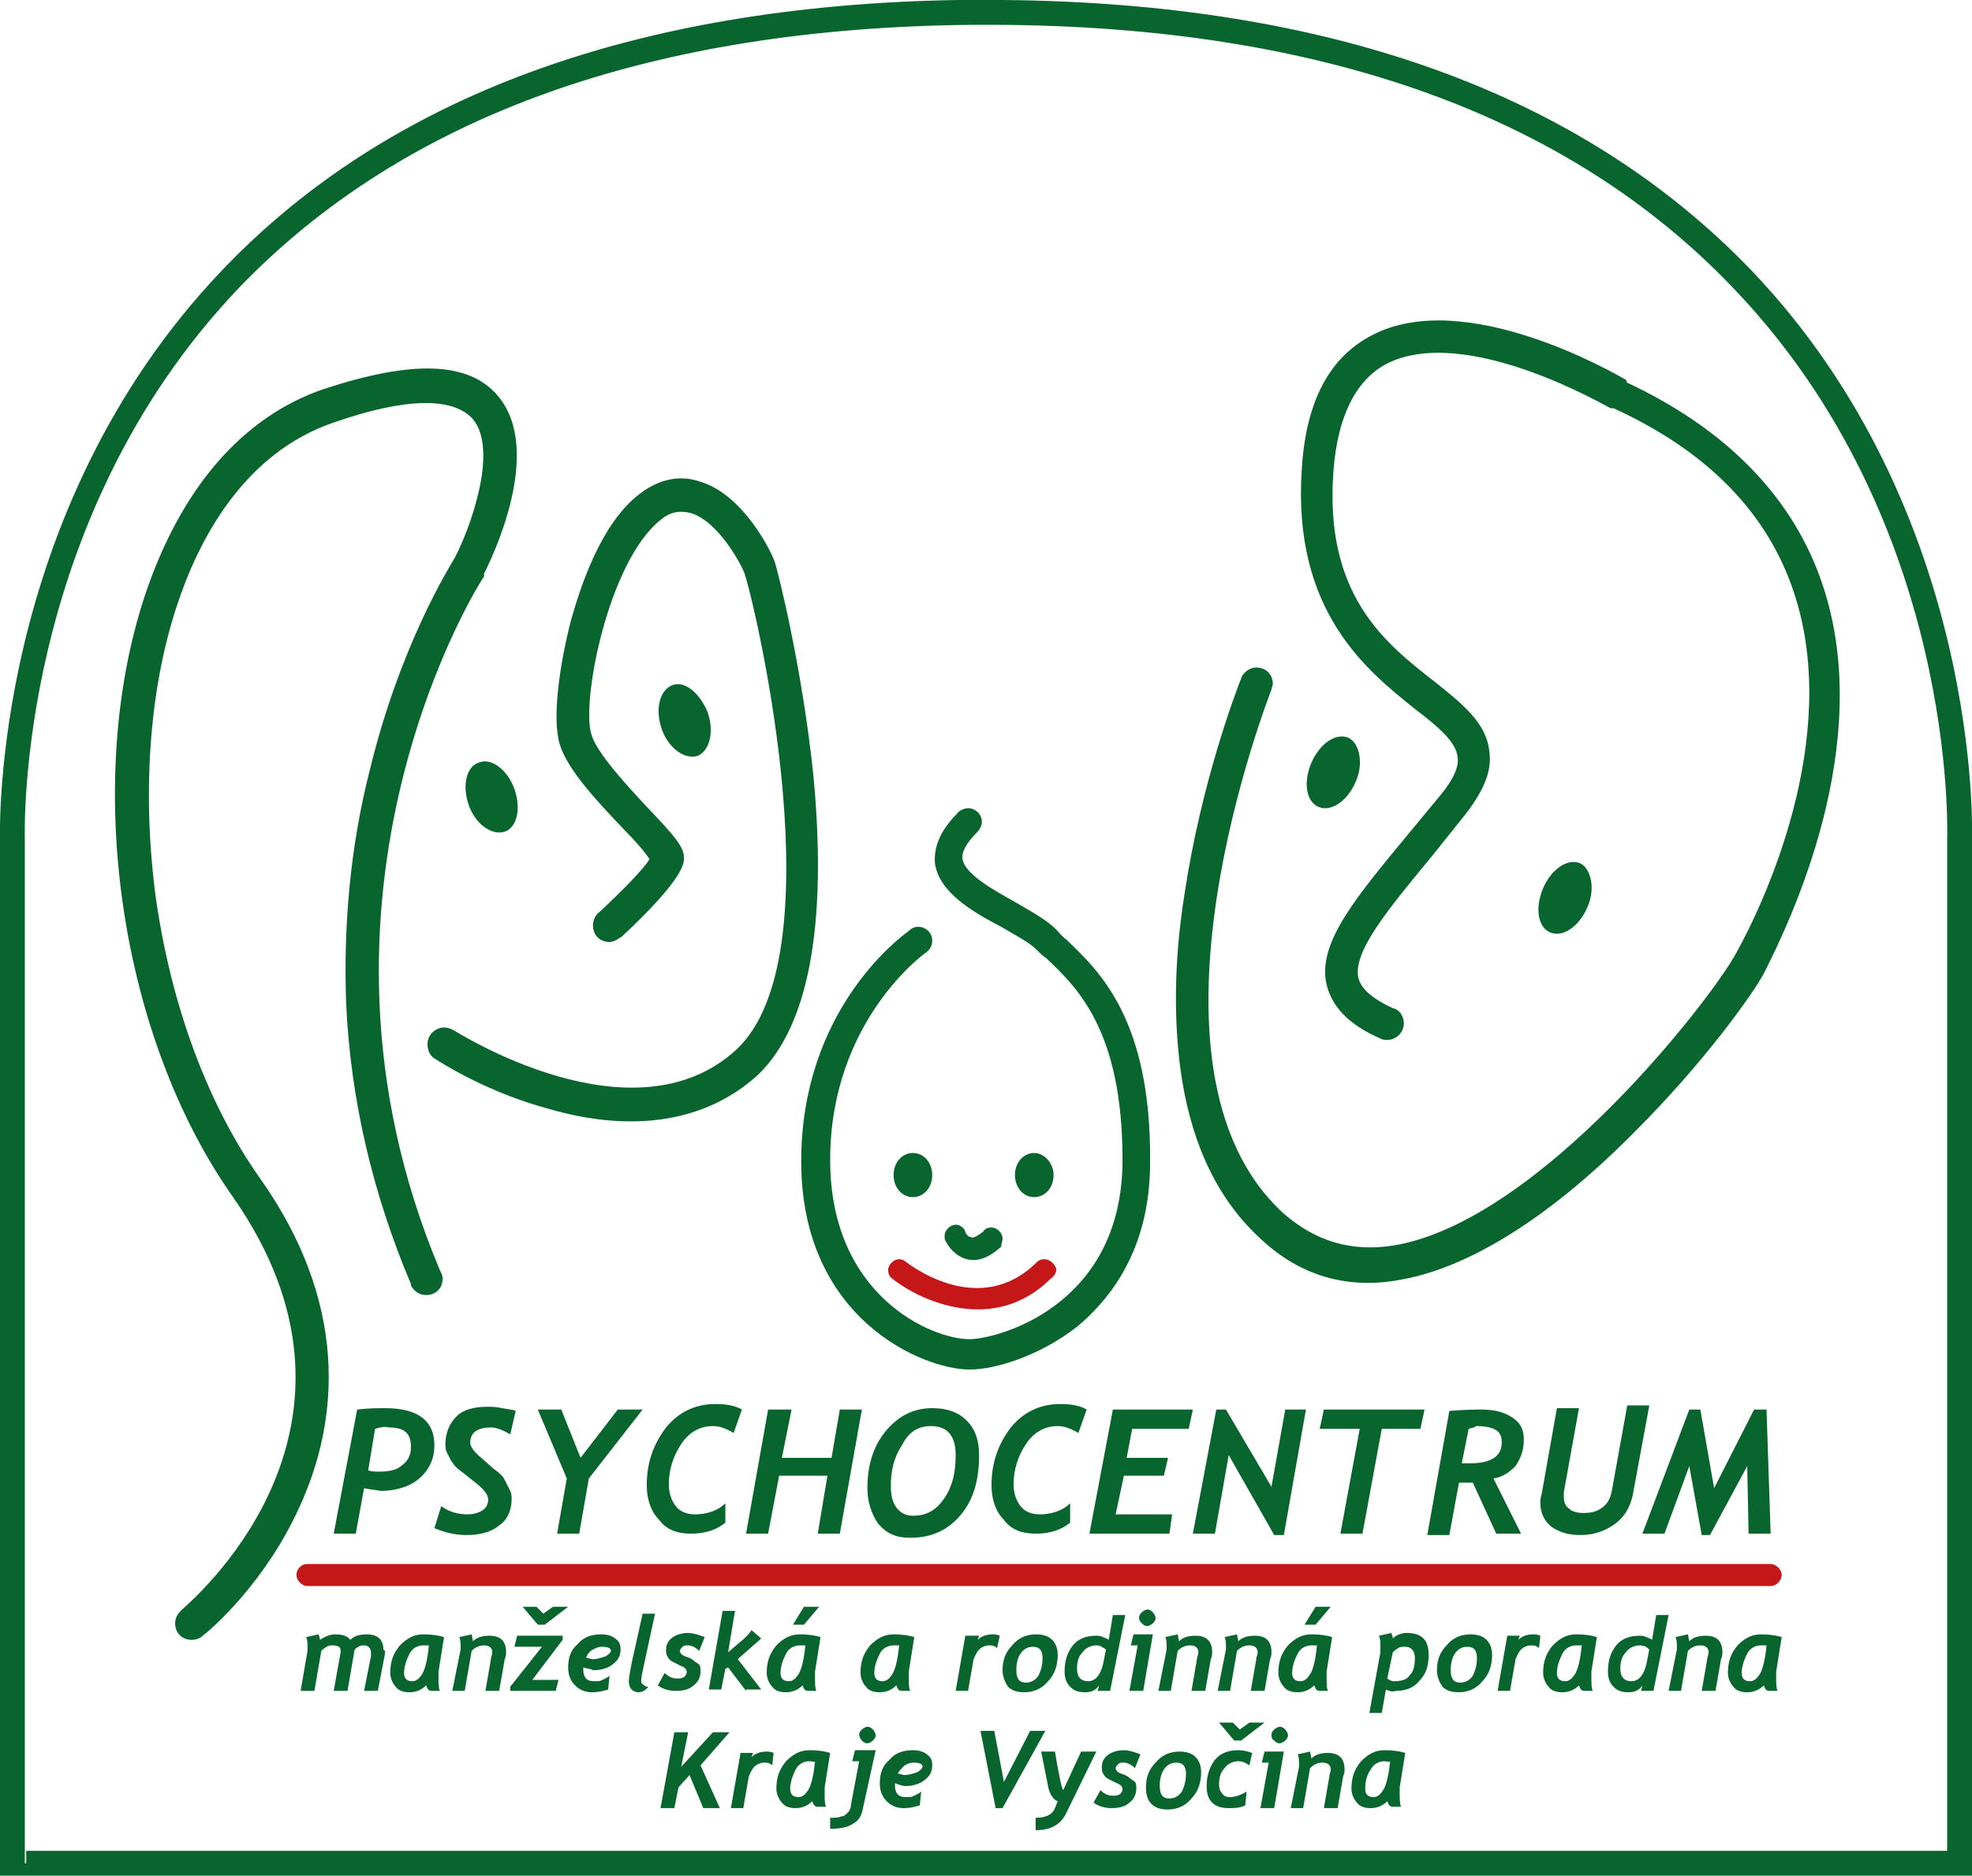
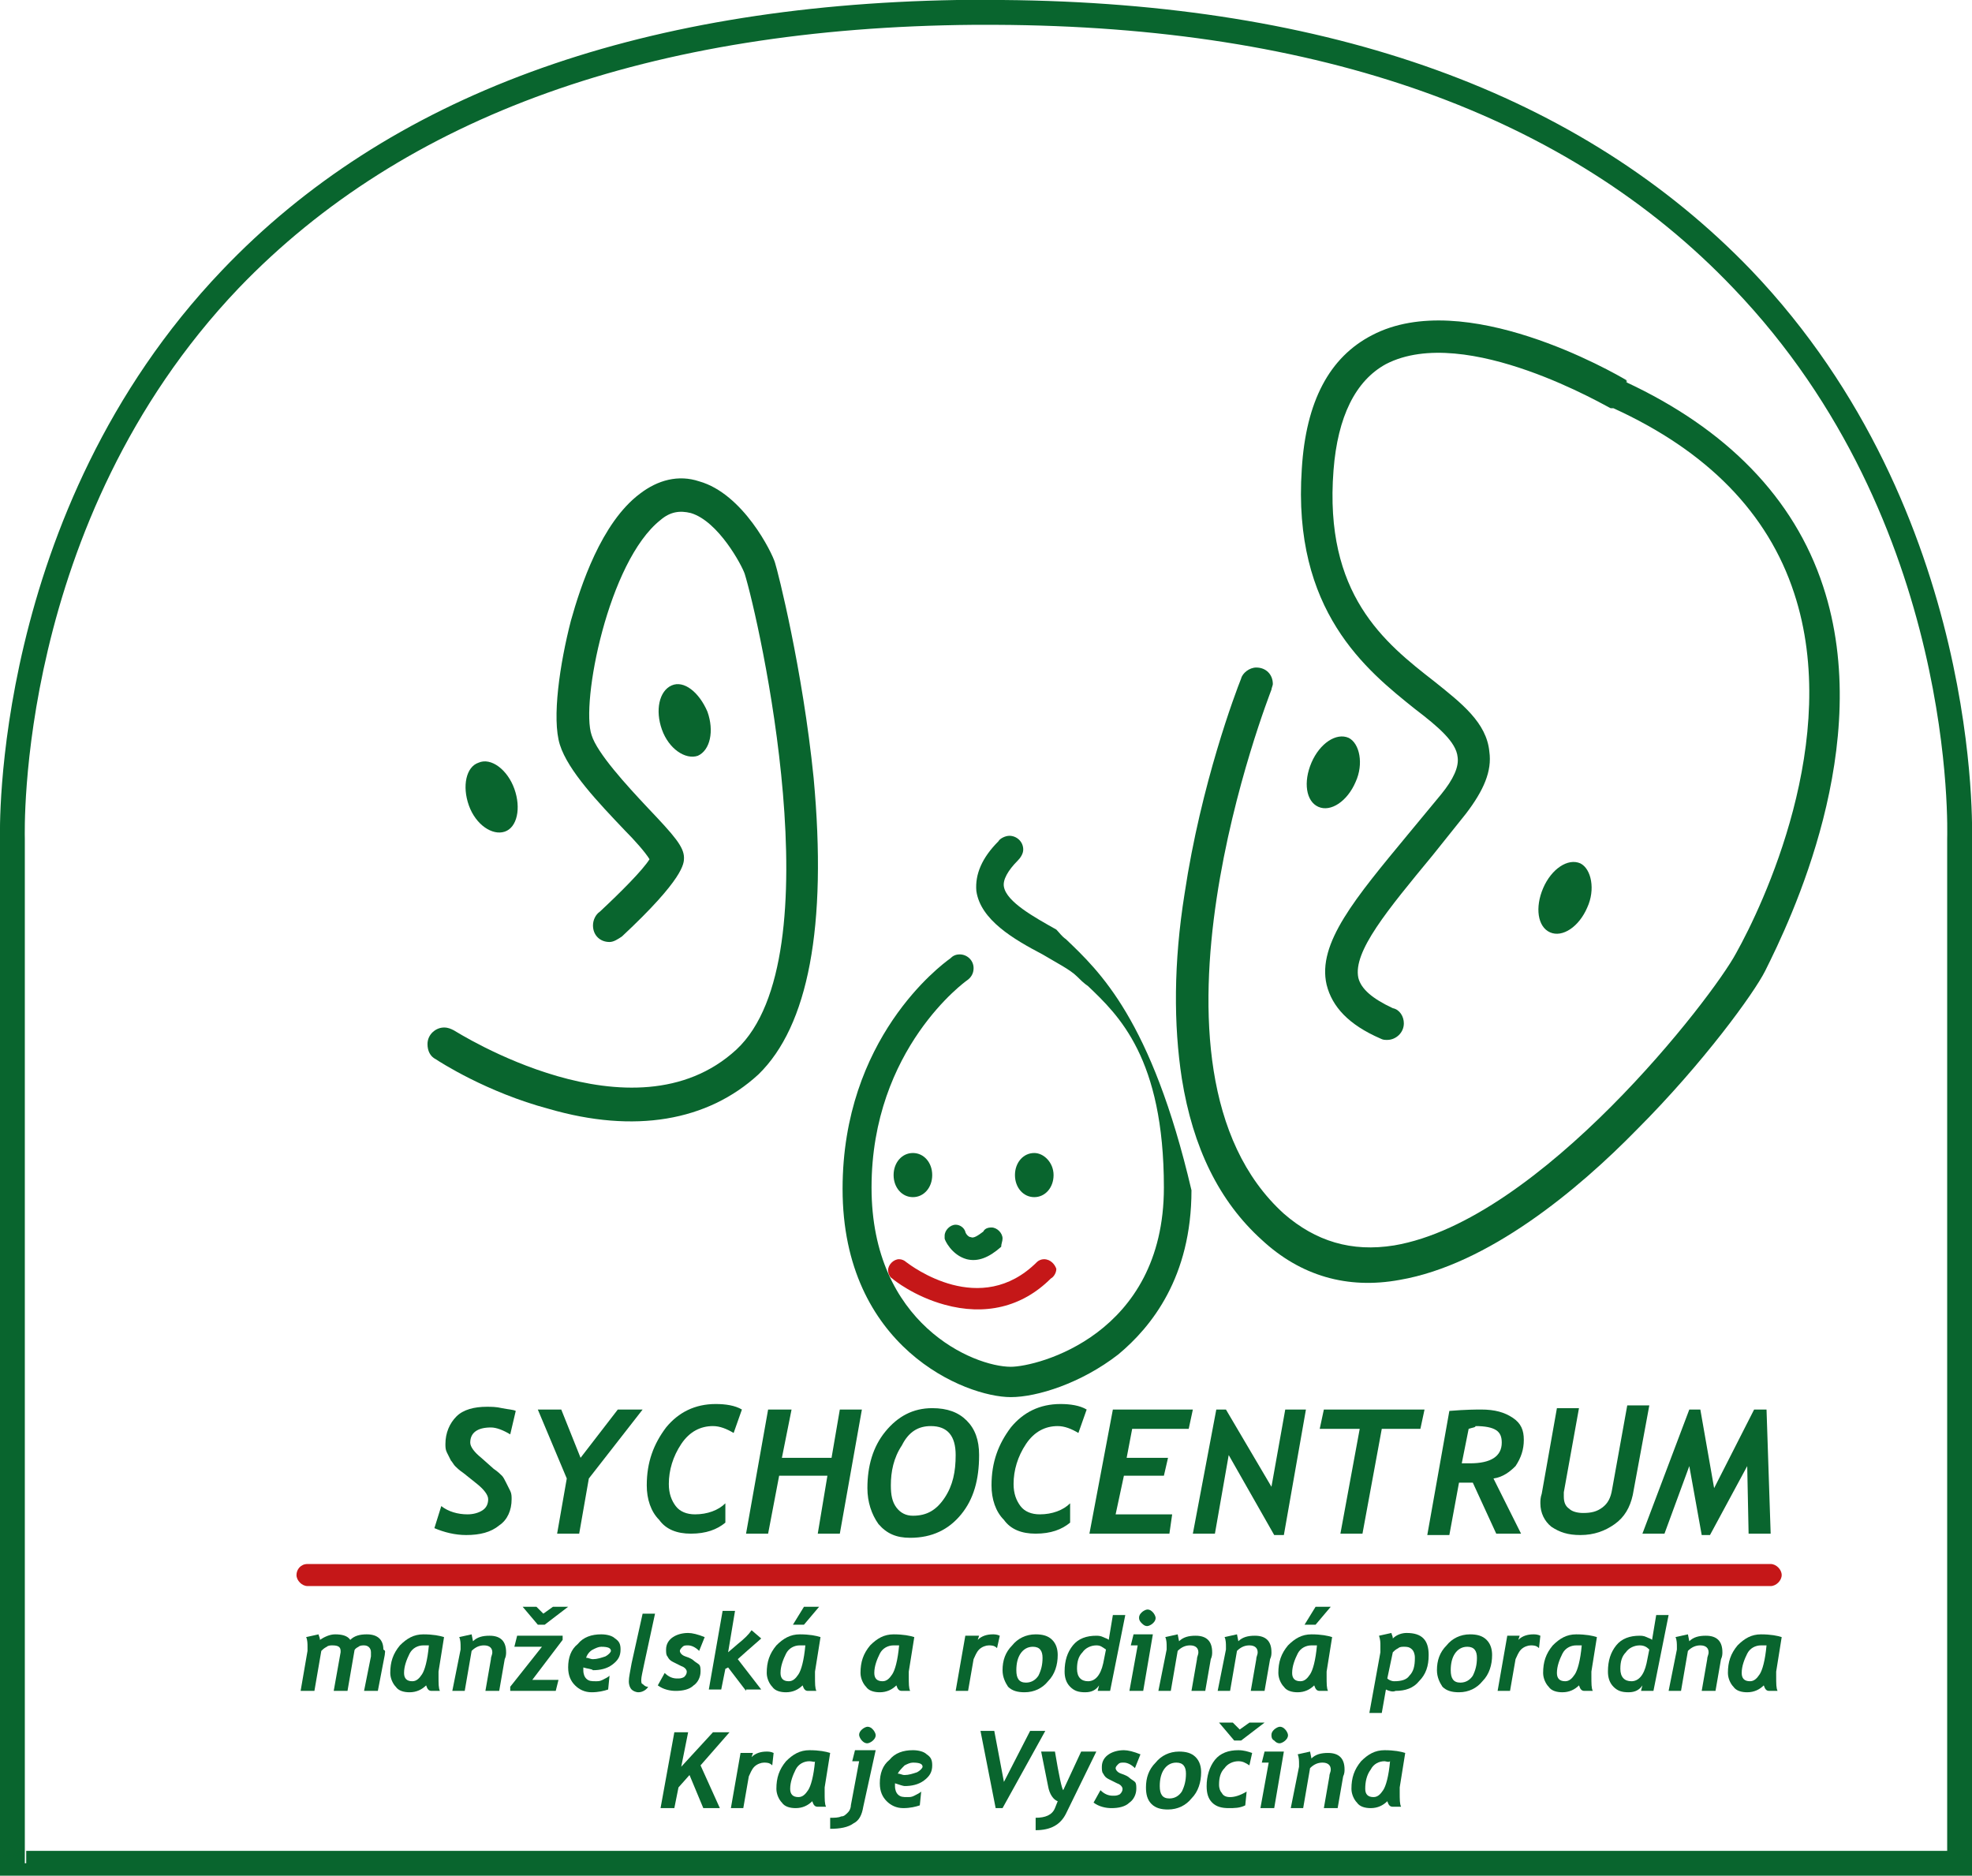
<svg xmlns="http://www.w3.org/2000/svg" version="1.1" id="Vrstva_1" x="0px" y="0px" viewBox="0 0 143 136" style="enable-background:new 0 0 143 136;" xml:space="preserve">
  <style type="text/css">
	.st0{fill-rule:evenodd;clip-rule:evenodd;fill:#09652E;}
	.st1{fill-rule:evenodd;clip-rule:evenodd;fill:#C51718;}
	.st2{fill:#09652E;}
</style>
  <g>
-     <path class="st0" d="M26.4,107.9l-0.6,3.3h-1.6l1.7-9c0.9-0.1,1.5-0.1,2-0.1c2.4,0,3.6,0.9,3.6,2.7c0,1-0.4,1.8-1.1,2.4   c-0.7,0.6-1.7,0.9-2.8,0.9C27.1,108,26.8,108,26.4,107.9 M27.2,103.6l-0.5,3c0.2,0.1,0.5,0.1,0.8,0.1c0.7,0,1.3-0.1,1.7-0.5   c0.4-0.3,0.6-0.7,0.6-1.3c0-1-0.5-1.4-1.6-1.4C27.9,103.4,27.5,103.5,27.2,103.6z" />
    <path class="st0" d="M37,104c-0.5-0.3-1-0.5-1.4-0.5c-1,0-1.5,0.4-1.5,1.1c0,0.3,0.3,0.7,0.8,1.1l0.9,0.8c0.3,0.2,0.5,0.4,0.6,0.5   c0.1,0.1,0.2,0.3,0.3,0.5c0.1,0.2,0.2,0.4,0.3,0.6c0.1,0.2,0.1,0.4,0.1,0.6c0,0.8-0.3,1.5-0.9,1.9c-0.6,0.5-1.4,0.7-2.4,0.7   c-0.8,0-1.6-0.2-2.3-0.5l0.5-1.6c0.5,0.4,1.2,0.6,1.9,0.6c0.4,0,0.8-0.1,1.1-0.3c0.3-0.2,0.4-0.5,0.4-0.8c0-0.3-0.3-0.7-0.8-1.1   l-1-0.8c-0.3-0.2-0.5-0.4-0.6-0.5c-0.1-0.1-0.2-0.3-0.3-0.4c-0.1-0.2-0.2-0.4-0.3-0.6c-0.1-0.2-0.1-0.4-0.1-0.6   c0-0.8,0.3-1.5,0.8-2c0.5-0.5,1.3-0.7,2.2-0.7c0.3,0,0.7,0,1.1,0.1c0.5,0.1,0.8,0.1,1,0.2L37,104z" />
    <polygon class="st0" points="42.7,107.2 42,111.2 40.4,111.2 41.1,107.2 39,102.2 40.7,102.2 42.1,105.7 44.8,102.2 46.6,102.2     " />
    <path class="st0" d="M53.2,103.9c-0.5-0.3-1-0.5-1.5-0.5c-0.9,0-1.7,0.4-2.3,1.3c-0.6,0.9-0.9,1.9-0.9,2.9c0,0.7,0.2,1.2,0.5,1.6   c0.3,0.4,0.8,0.6,1.4,0.6c0.9,0,1.7-0.3,2.2-0.8l0,1.4c-0.6,0.5-1.4,0.8-2.5,0.8c-1,0-1.8-0.3-2.3-1c-0.6-0.6-0.9-1.5-0.9-2.5   c0-1.7,0.5-3,1.4-4.2c0.9-1.1,2.1-1.7,3.6-1.7c0.7,0,1.4,0.1,1.9,0.4L53.2,103.9z" />
    <polygon class="st0" points="60.9,111.2 59.3,111.2 60,107 56.5,107 55.7,111.2 54.1,111.2 55.7,102.2 57.4,102.2 56.7,105.7    60.3,105.7 60.9,102.2 62.5,102.2  " />
    <path class="st0" d="M62.9,107.9c0-1.6,0.4-3,1.3-4.1c0.9-1.1,2-1.7,3.4-1.7c1.1,0,1.9,0.3,2.5,0.9c0.6,0.6,0.9,1.4,0.9,2.5   c0,1.8-0.4,3.2-1.3,4.3c-0.9,1.1-2.1,1.7-3.7,1.7c-1,0-1.7-0.3-2.3-1C63.2,109.8,62.9,108.9,62.9,107.9 M64.6,107.7   c0,0.7,0.1,1.2,0.4,1.6c0.3,0.4,0.7,0.6,1.2,0.6c1,0,1.7-0.4,2.3-1.3c0.6-0.9,0.8-1.9,0.8-3.1c0-1.4-0.6-2.1-1.8-2.1   c-0.9,0-1.6,0.4-2.1,1.4C64.8,105.7,64.6,106.7,64.6,107.7z" />
    <path class="st0" d="M78.2,103.9c-0.5-0.3-1-0.5-1.5-0.5c-0.9,0-1.7,0.4-2.3,1.3c-0.6,0.9-0.9,1.9-0.9,2.9c0,0.7,0.2,1.2,0.5,1.6   c0.3,0.4,0.8,0.6,1.4,0.6c0.9,0,1.7-0.3,2.2-0.8l0,1.4c-0.6,0.5-1.4,0.8-2.5,0.8c-1,0-1.8-0.3-2.3-1c-0.6-0.6-0.9-1.5-0.9-2.5   c0-1.7,0.5-3,1.4-4.2c0.9-1.1,2.1-1.7,3.6-1.7c0.7,0,1.4,0.1,1.9,0.4L78.2,103.9z" />
    <polygon class="st0" points="86.2,103.6 82.1,103.6 81.7,105.7 84.7,105.7 84.4,107 81.5,107 80.9,109.8 85,109.8 84.8,111.2    79,111.2 80.7,102.2 86.5,102.2  " />
    <polygon class="st0" points="93.1,111.3 92.4,111.3 89.1,105.5 88.1,111.2 86.5,111.2 88.2,102.2 88.9,102.2 92.2,107.8    93.2,102.2 94.7,102.2  " />
    <polygon class="st0" points="103,103.6 100.2,103.6 98.8,111.2 97.2,111.2 98.6,103.6 95.7,103.6 96,102.2 103.3,102.2  " />
    <path class="st0" d="M108.3,107.2l2,4h-1.8l-1.7-3.7c-0.3,0-0.6,0-1,0l-0.7,3.8h-1.6l1.6-9c1.2-0.1,2-0.1,2.3-0.1   c1,0,1.7,0.2,2.3,0.6c0.6,0.4,0.8,0.9,0.8,1.6c0,0.7-0.2,1.3-0.6,1.9C109.5,106.7,109,107.1,108.3,107.2 M106.5,103.6l-0.5,2.5   c0.2,0,0.5,0,0.6,0c1.5,0,2.3-0.5,2.3-1.5c0-0.4-0.1-0.7-0.4-0.9c-0.3-0.2-0.8-0.3-1.5-0.3C107,103.5,106.8,103.5,106.5,103.6z" />
    <path class="st0" d="M118.4,108.4c-0.2,0.9-0.6,1.6-1.3,2.1c-0.7,0.5-1.5,0.8-2.5,0.8c-0.9,0-1.5-0.2-2.1-0.6   c-0.5-0.4-0.8-1-0.8-1.7c0-0.2,0-0.4,0.1-0.7l1.1-6.2l1.6,0l-1.1,6.1c0,0.1,0,0.2,0,0.3c0,0.4,0.1,0.7,0.4,0.9   c0.2,0.2,0.6,0.3,1,0.3c0.6,0,1-0.1,1.4-0.4c0.4-0.3,0.6-0.7,0.7-1.3l1.1-6.1h1.6L118.4,108.4z" />
    <polygon class="st0" points="126.8,111.2 126.7,106.3 124,111.3 123.4,111.3 122.5,106.3 120.7,111.2 119.1,111.2 122.5,102.2    123.3,102.2 124.3,107.9 127.2,102.2 128.1,102.2 128.4,111.2  " />
    <path class="st0" d="M37.3,57.2c0.5,1.4,0.2,2.8-0.7,3.1c-0.9,0.3-2.1-0.5-2.6-1.9c-0.5-1.4-0.2-2.8,0.7-3.1   C35.6,54.9,36.8,55.8,37.3,57.2z" />
    <path class="st0" d="M51.3,51.6c0.5,1.4,0.2,2.8-0.7,3.2c-0.9,0.3-2.1-0.5-2.6-1.9c-0.5-1.4-0.2-2.8,0.7-3.2   C49.6,49.3,50.7,50.2,51.3,51.6z" />
    <path class="st0" d="M98.3,56.7c-0.6,1.4-1.8,2.2-2.7,1.8c-0.9-0.4-1.1-1.8-0.5-3.2c0.6-1.4,1.8-2.2,2.7-1.8   C98.6,53.9,98.9,55.4,98.3,56.7z" />
    <path class="st0" d="M115.1,65.8c-0.6,1.4-1.8,2.2-2.7,1.8c-0.9-0.4-1.1-1.8-0.5-3.2c0.6-1.4,1.8-2.2,2.7-1.8   C115.4,63,115.7,64.5,115.1,65.8z" />
    <path class="st1" d="M128.4,113.4C128.4,113.4,128.3,113.4,128.4,113.4l-106,0c0,0,0,0-0.1,0c-0.5,0-0.8,0.4-0.8,0.8   c0,0.4,0.4,0.8,0.8,0.8l0,0l106.1,0v0c0.4,0,0.8-0.4,0.8-0.8C129.2,113.8,128.8,113.4,128.4,113.4z" />
-     <path class="st0" d="M77.3,68.1c-0.3-0.2-0.5-0.5-0.7-0.7c-0.7-0.7-1.8-1.3-3-2c-1.6-0.9-3.6-2-3.8-3.1c-0.1-0.5,0.3-1.2,1-1.9l0,0   c0.2-0.2,0.4-0.5,0.4-0.8c0-0.6-0.5-1-1-1c-0.3,0-0.7,0.2-0.8,0.4c-1.2,1.2-1.7,2.4-1.6,3.6c0.3,2.1,2.7,3.5,4.8,4.6   c1,0.6,2,1.1,2.5,1.6c0.2,0.2,0.5,0.5,0.8,0.7c2.2,2.1,5.5,5.2,5.5,14.6c0,10.7-9.2,13-11.1,13c-2.7,0-10.1-3.1-10.1-13   c0-10.1,6.9-15,6.9-15l0,0c0.3-0.2,0.5-0.5,0.5-0.9c0-0.6-0.5-1-1-1c-0.3,0-0.5,0.1-0.7,0.3c-0.7,0.5-7.8,5.8-7.8,16.7   c0,11.5,8.9,15.1,12.2,15.1c1.9,0,5.1-1,7.8-3.1c2.4-2,5.3-5.6,5.3-11.9C83.5,73.9,79.7,70.4,77.3,68.1z" />
-     <path class="st0" d="M36.1,28.7c-2.1-2.5-6.2-2.6-12.6-0.5c-5.9,2-10.4,7.2-13,15c-4.5,13.6-1.8,32,6.4,43.6   c11.4,16.3-2.1,28.5-3.7,29.9c0,0-0.1,0.1-0.1,0.1c0,0,0,0,0,0l0,0c-0.2,0.2-0.4,0.5-0.4,0.9c0,0.7,0.5,1.2,1.2,1.2   c0.3,0,0.6-0.1,0.8-0.3c0.8-0.6,4.6-4,7-9.3c2.5-5.4,4.1-14-2.8-23.8C15,80,12.4,72.8,11.3,65.1c-1-7.5-0.5-15,1.5-21.1   c1.6-4.9,4.9-11.2,11.5-13.4c5.2-1.8,8.6-1.8,10-0.2c1.9,2.3-0.3,8.1-1.3,10c0,0,0-0.1,0-0.1l0,0.1l0,0c0,0,0,0,0,0   c-0.4,0.7-4,6.4-6.2,15.5c-1.4,5.5-1.9,11.2-1.7,16.8c0.3,6.9,1.9,13.8,4.7,20.4c0,0,0,0,0,0.1c0,0,0,0,0,0h0   c0.2,0.4,0.6,0.7,1.1,0.7c0.7,0,1.2-0.5,1.2-1.2c0-0.2-0.1-0.4-0.2-0.6c-11.5-27.3,3-50.1,3.2-50.3l0-0.1l0-0.1   C35.6,40.6,39.5,32.7,36.1,28.7z" />
+     <path class="st0" d="M77.3,68.1c-0.3-0.2-0.5-0.5-0.7-0.7c-1.6-0.9-3.6-2-3.8-3.1c-0.1-0.5,0.3-1.2,1-1.9l0,0   c0.2-0.2,0.4-0.5,0.4-0.8c0-0.6-0.5-1-1-1c-0.3,0-0.7,0.2-0.8,0.4c-1.2,1.2-1.7,2.4-1.6,3.6c0.3,2.1,2.7,3.5,4.8,4.6   c1,0.6,2,1.1,2.5,1.6c0.2,0.2,0.5,0.5,0.8,0.7c2.2,2.1,5.5,5.2,5.5,14.6c0,10.7-9.2,13-11.1,13c-2.7,0-10.1-3.1-10.1-13   c0-10.1,6.9-15,6.9-15l0,0c0.3-0.2,0.5-0.5,0.5-0.9c0-0.6-0.5-1-1-1c-0.3,0-0.5,0.1-0.7,0.3c-0.7,0.5-7.8,5.8-7.8,16.7   c0,11.5,8.9,15.1,12.2,15.1c1.9,0,5.1-1,7.8-3.1c2.4-2,5.3-5.6,5.3-11.9C83.5,73.9,79.7,70.4,77.3,68.1z" />
    <path class="st0" d="M59,56.4c-0.8-7.9-2.6-15-2.8-15.6c-0.2-0.7-2.3-5-5.5-5.9c-1.5-0.5-3-0.1-4.3,0.9c-2.8,2.1-4.3,6.7-5,9.2   c-0.8,3.1-1.4,7.1-0.8,9c0.6,1.9,2.8,4.2,4.7,6.2c0.7,0.7,1.5,1.6,1.8,2.1v0c-0.5,0.8-2.1,2.4-3.6,3.8c-0.3,0.2-0.5,0.6-0.5,1   c0,0.7,0.5,1.2,1.2,1.2c0.3,0,0.6-0.2,0.9-0.4l0,0c4.5-4.2,4.5-5.3,4.5-5.7c0-0.8-0.7-1.6-2.6-3.6c-1.6-1.7-3.7-4-4.1-5.3   c-0.8-2.3,1.2-12.6,5-15.6c0.7-0.6,1.4-0.7,2.2-0.5c2,0.6,3.7,3.8,3.9,4.4c1,3.2,6.6,27.8-0.6,34.5c-7.5,6.9-20.3-1.3-20.5-1.4l0,0   c-0.2-0.1-0.4-0.2-0.7-0.2c-0.6,0-1.2,0.5-1.2,1.2c0,0.5,0.2,0.9,0.6,1.1c0.3,0.2,3.7,2.4,8.2,3.6c6.2,1.8,11.5,0.9,15.2-2.5   C58.6,74.4,60,67.2,59,56.4z" />
    <path class="st0" d="M132.2,42.5c-2.1-6.4-7-11.4-14.3-14.8c0,0,0,0,0.1,0l-0.1-0.1c0,0,0,0,0.1,0c-1-0.6-11.8-6.8-18.5-3.3   c-3.1,1.6-4.8,4.8-5.1,9.7c-0.7,10.3,4.7,14.6,8.2,17.4c1.7,1.3,3,2.4,3.1,3.5c0.1,0.7-0.3,1.6-1.2,2.7l-2.4,2.9   c-3.8,4.6-6.6,7.9-5.9,10.9c0.4,1.6,1.6,2.9,3.9,3.9c0.2,0.1,0.3,0.1,0.5,0.1c0.6,0,1.2-0.5,1.2-1.2c0-0.5-0.3-1-0.8-1.1   c-1.5-0.7-2.3-1.4-2.5-2.2c-0.4-1.9,2.1-4.9,5.4-8.9l2.4-3c1.3-1.7,1.9-3.1,1.7-4.5c-0.2-2.1-2-3.5-4-5.1c-3.6-2.8-8-6.3-7.3-15.3   c0.3-3.9,1.6-6.5,3.8-7.7c5.8-3,16.2,3.2,16.3,3.2l0.1,0c0,0,0.1,0,0.1,0c6.8,3.1,11.2,7.6,13.1,13.4c3.5,10.6-2.3,22.7-4.2,26.1   c-1.7,3.2-14.2,19.4-24.8,21.2c-3.1,0.5-5.7-0.3-8-2.3C81.4,77.4,92.1,50.3,92.2,50l0,0c0-0.1,0.1-0.3,0.1-0.4   c0-0.7-0.5-1.2-1.2-1.2c-0.5,0-1,0.4-1.1,0.8c-0.4,1-2.9,7.6-4.1,15.6c-0.8,5-0.8,9.5-0.2,13.4c0.8,5,2.7,8.9,5.8,11.7   c2.8,2.6,6.2,3.6,10,2.9c6.4-1.1,12.9-6.5,17.2-10.9c4.8-4.8,8.5-9.9,9.3-11.5C129.8,66.8,136,54,132.2,42.5z" />
    <path class="st0" d="M67.6,85.2c0,0.9-0.6,1.6-1.4,1.6c-0.8,0-1.4-0.7-1.4-1.6c0-0.9,0.6-1.6,1.4-1.6C67,83.6,67.6,84.3,67.6,85.2z   " />
    <path class="st0" d="M76.4,85.2c0,0.9-0.6,1.6-1.4,1.6c-0.8,0-1.4-0.7-1.4-1.6c0-0.9,0.6-1.6,1.4-1.6   C75.7,83.6,76.4,84.3,76.4,85.2z" />
    <path class="st0" d="M72.7,89.8c0-0.4-0.4-0.8-0.8-0.8c-0.3,0-0.5,0.1-0.6,0.3c-0.4,0.3-0.7,0.5-0.9,0.4c-0.2,0-0.4-0.3-0.4-0.4   c-0.1-0.3-0.4-0.5-0.7-0.5c-0.4,0-0.8,0.4-0.8,0.8c0,0.1,0,0.1,0,0.2l0,0c0,0.1,0.5,1.2,1.6,1.5c0.8,0.2,1.6-0.1,2.5-0.9l0,0   C72.6,90.2,72.7,90,72.7,89.8z" />
    <path class="st1" d="M75.7,91.3c-0.2,0-0.4,0.1-0.5,0.2l0,0c-4.1,4.1-9.1,0.3-9.5,0c-0.1-0.1-0.3-0.2-0.5-0.2   c-0.4,0-0.8,0.4-0.8,0.8c0,0.2,0.1,0.5,0.3,0.6l0,0c0.1,0.1,1.6,1.3,3.8,1.9c2.9,0.8,5.6,0.2,7.7-1.9c0.2-0.1,0.4-0.4,0.4-0.7   C76.5,91.7,76.2,91.3,75.7,91.3z" />
    <path class="st0" d="M127,19.6C114.7,6.8,96.5,0.2,72.7,0v0l-0.2,0v0h-0.9c0,0-0.1,0-0.1,0l-2.1,0v0C46,0.4,28.1,7,16.1,19.6   C-0.7,37.2,0,60.6,0,60.8c0,0,0,74.3,0,74.3v0.9l0.9,0l141.2,0h0.9l0-75.2C143,60.6,143.8,37.2,127,19.6z M1.8,135.1L1.8,135.1   l0-0.9h0l0-73.4c0-0.3-0.7-22.9,15.5-39.9C29.3,8.4,47.2,2,70.6,1.8h1.6c23.5,0.1,41.5,6.5,53.5,19.1c16.3,17,15.5,39.6,15.5,39.9   l0,73.4l-139.3,0V135.1z" />
    <g>
      <g>
        <path class="st2" d="M27.9,120l-0.5,2.6h-1l0.5-2.5c0-0.1,0-0.2,0-0.3c0-0.3-0.2-0.5-0.5-0.5c-0.1,0-0.3,0-0.4,0.1     c-0.2,0.1-0.3,0.2-0.3,0.3l-0.5,2.9h-1l0.5-2.8c0,0,0-0.1,0-0.1c0-0.3-0.2-0.4-0.6-0.4c-0.1,0-0.3,0-0.4,0.1     c-0.2,0.1-0.3,0.2-0.4,0.3l-0.5,2.9h-1l0.5-2.9c0-0.1,0-0.2,0-0.3c0-0.2,0-0.5-0.1-0.7l0.9-0.2c0,0.1,0.1,0.2,0.1,0.4     c0.3-0.2,0.7-0.4,1.1-0.4c0.5,0,0.9,0.1,1.1,0.4c0.3-0.3,0.7-0.4,1.2-0.4c0.8,0,1.2,0.4,1.2,1.1C28,119.7,27.9,119.8,27.9,120z" />
        <path class="st2" d="M31.8,121.2c0,0.1,0,0.2,0,0.3c0,0.6,0,0.9,0.1,1.1h-0.6c-0.2,0-0.3-0.1-0.4-0.4c-0.3,0.3-0.7,0.5-1.2,0.5     c-0.4,0-0.8-0.1-1-0.4c-0.2-0.2-0.4-0.6-0.4-1c0-0.8,0.2-1.4,0.7-2c0.5-0.5,1-0.8,1.7-0.8c0.7,0,1.2,0.1,1.5,0.2L31.8,121.2z      M30.7,119.3c-0.4,0-0.8,0.2-1,0.6c-0.2,0.4-0.4,0.9-0.4,1.4c0,0.4,0.2,0.6,0.6,0.6c0.3,0,0.5-0.2,0.7-0.5c0.2-0.3,0.4-1,0.5-2.1     C31,119.3,30.9,119.3,30.7,119.3z" />
        <path class="st2" d="M36.2,122.6h-1l0.4-2.3c0-0.2,0.1-0.3,0.1-0.5c0-0.3-0.2-0.5-0.6-0.5c-0.3,0-0.6,0.1-0.9,0.4l-0.5,2.9h-0.9     l0.6-3c0-0.1,0-0.1,0-0.2c0-0.2,0-0.5-0.1-0.7l0.9-0.2l0.1,0.5c0.3-0.3,0.7-0.4,1.2-0.4c0.8,0,1.2,0.4,1.2,1.2     c0,0.1,0,0.3-0.1,0.5L36.2,122.6z" />
        <path class="st2" d="M38.6,121.8h1.9l-0.2,0.8h-3.3v-0.3l2.3-2.9h-2l0.2-0.8h3.3v0.3L38.6,121.8z M39.5,117.8h-0.5l-1.1-1.3h1     l0.5,0.5l0.7-0.5h1.1L39.5,117.8z" />
        <path class="st2" d="M42.3,120.9c0,0.1,0,0.1,0,0.2c0,0.3,0.1,0.5,0.2,0.6c0.2,0.2,0.4,0.2,0.7,0.2c0.2,0,0.3,0,0.5-0.1     c0.2-0.1,0.4-0.2,0.5-0.3l-0.1,1c-0.3,0.1-0.7,0.2-1.2,0.2c-0.5,0-0.9-0.2-1.2-0.5c-0.3-0.3-0.5-0.7-0.5-1.3     c0-0.7,0.2-1.3,0.7-1.7c0.4-0.5,1-0.7,1.7-0.7c0.4,0,0.8,0.1,1,0.3c0.3,0.2,0.4,0.4,0.4,0.8c0,0.5-0.2,0.8-0.6,1.1     c-0.4,0.3-0.9,0.4-1.4,0.4C42.9,121,42.6,121,42.3,120.9z M42.5,120.2c0.2,0,0.3,0.1,0.5,0.1c0.3,0,0.6-0.1,0.9-0.2     c0.2-0.1,0.4-0.3,0.4-0.4c0-0.2-0.2-0.3-0.7-0.3c-0.2,0-0.4,0.1-0.6,0.2C42.8,119.7,42.6,119.9,42.5,120.2z" />
        <path class="st2" d="M47,122.3c-0.1,0.2-0.4,0.4-0.7,0.4c-0.2,0-0.4-0.1-0.5-0.2c-0.1-0.1-0.2-0.3-0.2-0.6c0-0.3,0.1-0.7,0.2-1.3     l0.8-3.6h0.9l-0.8,3.7c-0.1,0.5-0.2,0.9-0.2,1.1c0,0.1,0,0.3,0.1,0.3C46.8,122.3,46.9,122.3,47,122.3z" />
        <path class="st2" d="M50.7,119.7c-0.3-0.3-0.6-0.4-0.8-0.4c-0.2,0-0.3,0-0.4,0.1c-0.1,0.1-0.2,0.2-0.2,0.3c0,0.1,0.1,0.3,0.4,0.4     c0.3,0.1,0.5,0.2,0.6,0.3c0.1,0.1,0.3,0.2,0.4,0.3c0.1,0.1,0.1,0.3,0.1,0.5c0,0.4-0.2,0.8-0.5,1c-0.3,0.3-0.8,0.4-1.3,0.4     c-0.4,0-0.9-0.1-1.3-0.4l0.5-0.9c0.3,0.3,0.6,0.4,0.9,0.4c0.2,0,0.3,0,0.5-0.1c0.1-0.1,0.2-0.2,0.2-0.4c0-0.1-0.1-0.3-0.4-0.4     c-0.2-0.1-0.4-0.2-0.6-0.3c-0.2-0.1-0.3-0.2-0.4-0.4c-0.1-0.1-0.1-0.3-0.1-0.5c0-0.4,0.2-0.7,0.5-0.9c0.3-0.2,0.7-0.3,1.1-0.3     c0.3,0,0.7,0.1,1.2,0.3L50.7,119.7z" />
        <path class="st2" d="M54.1,122.6l-1.3-1.7l-0.2,0.1l-0.3,1.5h-0.9l1-5.7h0.9l-0.5,3l0.7-0.6c0.5-0.4,0.8-0.7,1-1l0.7,0.6     c-0.1,0.1-0.7,0.6-1.7,1.5l1.7,2.2H54.1z" />
        <path class="st2" d="M59.1,121.2c0,0.1,0,0.2,0,0.3c0,0.6,0,0.9,0.1,1.1h-0.6c-0.2,0-0.3-0.1-0.4-0.4c-0.3,0.3-0.7,0.5-1.2,0.5     c-0.4,0-0.8-0.1-1-0.4c-0.2-0.2-0.4-0.6-0.4-1c0-0.8,0.2-1.4,0.7-2c0.5-0.5,1-0.8,1.7-0.8c0.7,0,1.2,0.1,1.5,0.2L59.1,121.2z      M58,119.3c-0.4,0-0.8,0.2-1,0.6c-0.2,0.4-0.4,0.9-0.4,1.4c0,0.4,0.2,0.6,0.6,0.6c0.3,0,0.5-0.2,0.7-0.5c0.2-0.3,0.4-1,0.5-2.1     C58.3,119.3,58.1,119.3,58,119.3z M58.3,117.8h-0.8l0.8-1.3h1.1L58.3,117.8z" />
        <path class="st2" d="M65.9,121.2c0,0.1,0,0.2,0,0.3c0,0.6,0,0.9,0.1,1.1h-0.6c-0.2,0-0.3-0.1-0.4-0.4c-0.3,0.3-0.7,0.5-1.2,0.5     c-0.4,0-0.8-0.1-1-0.4c-0.2-0.2-0.4-0.6-0.4-1c0-0.8,0.2-1.4,0.7-2c0.5-0.5,1-0.8,1.7-0.8c0.7,0,1.2,0.1,1.5,0.2L65.9,121.2z      M64.8,119.3c-0.4,0-0.8,0.2-1,0.6c-0.2,0.4-0.4,0.9-0.4,1.4c0,0.4,0.2,0.6,0.6,0.6c0.3,0,0.5-0.2,0.7-0.5c0.2-0.3,0.4-1,0.5-2.1     C65.1,119.3,65,119.3,64.8,119.3z" />
        <path class="st2" d="M72.3,119.5c-0.2-0.2-0.4-0.2-0.6-0.2c-0.2,0-0.5,0.1-0.7,0.3c-0.2,0.2-0.3,0.5-0.4,0.7l-0.4,2.3h-0.9l0.7-4     H71l-0.1,0.3c0.3-0.3,0.7-0.4,1.1-0.4c0.1,0,0.3,0,0.5,0.1L72.3,119.5z" />
        <path class="st2" d="M72.7,121.1c0-0.7,0.2-1.3,0.7-1.8c0.4-0.5,1-0.8,1.7-0.8c0.5,0,0.9,0.1,1.2,0.4c0.3,0.3,0.4,0.7,0.4,1.1     c0,0.7-0.2,1.4-0.7,1.9c-0.4,0.5-1,0.8-1.7,0.8c-0.5,0-0.9-0.1-1.2-0.4C72.9,122,72.7,121.6,72.7,121.1z M73.7,121.1     c0,0.6,0.2,0.9,0.7,0.9c0.4,0,0.7-0.2,0.9-0.5c0.2-0.4,0.3-0.8,0.3-1.3c0-0.5-0.2-0.8-0.7-0.8c-0.4,0-0.7,0.2-0.9,0.5     C73.8,120.2,73.7,120.6,73.7,121.1z" />
        <path class="st2" d="M80.5,122.6h-0.9l0.1-0.4c-0.2,0.3-0.5,0.5-1,0.5c-0.5,0-0.8-0.1-1.1-0.4c-0.3-0.3-0.4-0.7-0.4-1.1     c0-0.8,0.2-1.4,0.6-1.9c0.4-0.5,1-0.7,1.7-0.7c0.1,0,0.3,0,0.5,0.1c0.2,0.1,0.3,0.1,0.4,0.2l0.3-1.8h0.9L80.5,122.6z M79.5,119.3     c-0.4,0-0.8,0.2-1,0.5c-0.3,0.3-0.4,0.7-0.4,1.2c0,0.6,0.3,0.9,0.8,0.9c0.5,0,0.9-0.4,1.1-1.3l0.2-1     C79.9,119.4,79.8,119.3,79.5,119.3z" />
        <path class="st2" d="M82.9,122.6h-1l0.6-3.3H82l0.2-0.8h1.4L82.9,122.6z M82.6,117.3c0-0.2,0.1-0.3,0.2-0.4     c0.1-0.1,0.3-0.2,0.4-0.2c0.2,0,0.3,0.1,0.4,0.2c0.1,0.1,0.2,0.3,0.2,0.4c0,0.2-0.1,0.3-0.2,0.4c-0.1,0.1-0.3,0.2-0.4,0.2     c-0.2,0-0.3-0.1-0.4-0.2C82.7,117.6,82.6,117.5,82.6,117.3z" />
        <path class="st2" d="M87.4,122.6h-1l0.4-2.3c0-0.2,0.1-0.3,0.1-0.5c0-0.3-0.2-0.5-0.6-0.5c-0.3,0-0.6,0.1-0.9,0.4l-0.5,2.9H84     l0.6-3c0-0.1,0-0.1,0-0.2c0-0.2,0-0.5-0.1-0.7l0.9-0.2l0.1,0.5c0.3-0.3,0.7-0.4,1.2-0.4c0.8,0,1.2,0.4,1.2,1.2     c0,0.1,0,0.3-0.1,0.5L87.4,122.6z" />
        <path class="st2" d="M91.7,122.6h-1l0.4-2.3c0-0.2,0.1-0.3,0.1-0.5c0-0.3-0.2-0.5-0.6-0.5c-0.3,0-0.6,0.1-0.9,0.4l-0.5,2.9h-0.9     l0.6-3c0-0.1,0-0.1,0-0.2c0-0.2,0-0.5-0.1-0.7l0.9-0.2l0.1,0.5c0.3-0.3,0.7-0.4,1.2-0.4c0.8,0,1.2,0.4,1.2,1.2     c0,0.1,0,0.3-0.1,0.5L91.7,122.6z" />
        <path class="st2" d="M96.2,121.2c0,0.1,0,0.2,0,0.3c0,0.6,0,0.9,0.1,1.1h-0.6c-0.2,0-0.3-0.1-0.4-0.4c-0.3,0.3-0.7,0.5-1.2,0.5     c-0.4,0-0.8-0.1-1-0.4c-0.2-0.2-0.4-0.6-0.4-1c0-0.8,0.2-1.4,0.7-2c0.5-0.5,1-0.8,1.7-0.8c0.7,0,1.2,0.1,1.5,0.2L96.2,121.2z      M95.1,119.3c-0.4,0-0.8,0.2-1,0.6c-0.2,0.4-0.4,0.9-0.4,1.4c0,0.4,0.2,0.6,0.6,0.6c0.3,0,0.5-0.2,0.7-0.5c0.2-0.3,0.4-1,0.5-2.1     C95.4,119.3,95.3,119.3,95.1,119.3z M95.4,117.8h-0.8l0.8-1.3h1.1L95.4,117.8z" />
        <path class="st2" d="M100.5,122.5l-0.3,1.7h-0.9l0.8-4.4c0-0.2,0-0.3,0-0.5c0-0.2,0-0.4-0.1-0.7l0.9-0.2c0,0.1,0.1,0.2,0.1,0.4     c0.3-0.3,0.7-0.4,1-0.4c1.1,0,1.6,0.5,1.6,1.6c0,0.8-0.2,1.4-0.7,1.9c-0.4,0.5-1,0.7-1.7,0.7C101,122.7,100.7,122.6,100.5,122.5z      M100.6,121.7c0.1,0.1,0.3,0.2,0.5,0.2c0.5,0,0.9-0.1,1.1-0.4c0.3-0.3,0.4-0.7,0.4-1.3c0-0.3-0.1-0.5-0.2-0.6     c-0.2-0.2-0.4-0.2-0.6-0.2c-0.1,0-0.3,0-0.4,0.1c-0.2,0.1-0.3,0.2-0.4,0.3L100.6,121.7z" />
        <path class="st2" d="M104.2,121.1c0-0.7,0.2-1.3,0.7-1.8c0.4-0.5,1-0.8,1.7-0.8c0.5,0,0.9,0.1,1.2,0.4c0.3,0.3,0.4,0.7,0.4,1.1     c0,0.7-0.2,1.4-0.7,1.9c-0.4,0.5-1,0.8-1.7,0.8c-0.5,0-0.9-0.1-1.2-0.4C104.4,122,104.2,121.6,104.2,121.1z M105.2,121.1     c0,0.6,0.2,0.9,0.7,0.9c0.4,0,0.7-0.2,0.9-0.5c0.2-0.4,0.3-0.8,0.3-1.3c0-0.5-0.2-0.8-0.7-0.8c-0.4,0-0.7,0.2-0.9,0.5     C105.3,120.2,105.2,120.6,105.2,121.1z" />
        <path class="st2" d="M111.6,119.5c-0.2-0.2-0.4-0.2-0.6-0.2c-0.2,0-0.5,0.1-0.7,0.3c-0.2,0.2-0.3,0.5-0.4,0.7l-0.4,2.3h-0.9     l0.7-4h0.9l-0.1,0.3c0.3-0.3,0.7-0.4,1.1-0.4c0.1,0,0.3,0,0.5,0.1L111.6,119.5z" />
        <path class="st2" d="M115.4,121.2c0,0.1,0,0.2,0,0.3c0,0.6,0,0.9,0.1,1.1h-0.6c-0.2,0-0.3-0.1-0.4-0.4c-0.3,0.3-0.7,0.5-1.2,0.5     c-0.4,0-0.8-0.1-1-0.4c-0.2-0.2-0.4-0.6-0.4-1c0-0.8,0.2-1.4,0.7-2c0.5-0.5,1-0.8,1.7-0.8c0.7,0,1.2,0.1,1.5,0.2L115.4,121.2z      M114.3,119.3c-0.4,0-0.8,0.2-1,0.6c-0.2,0.4-0.4,0.9-0.4,1.4c0,0.4,0.2,0.6,0.6,0.6c0.3,0,0.5-0.2,0.7-0.5     c0.2-0.3,0.4-1,0.5-2.1C114.7,119.3,114.5,119.3,114.3,119.3z" />
        <path class="st2" d="M119.9,122.6H119l0.1-0.4c-0.2,0.3-0.5,0.5-1,0.5c-0.5,0-0.8-0.1-1.1-0.4c-0.3-0.3-0.4-0.7-0.4-1.1     c0-0.8,0.2-1.4,0.6-1.9c0.4-0.5,1-0.7,1.7-0.7c0.1,0,0.3,0,0.5,0.1c0.2,0.1,0.3,0.1,0.4,0.2l0.3-1.8h0.9L119.9,122.6z      M118.9,119.3c-0.4,0-0.8,0.2-1,0.5c-0.3,0.3-0.4,0.7-0.4,1.2c0,0.6,0.3,0.9,0.8,0.9c0.5,0,0.9-0.4,1.1-1.3l0.2-1     C119.4,119.4,119.2,119.3,118.9,119.3z" />
        <path class="st2" d="M124.4,122.6h-1l0.4-2.3c0-0.2,0.1-0.3,0.1-0.5c0-0.3-0.2-0.5-0.6-0.5c-0.3,0-0.6,0.1-0.9,0.4l-0.5,2.9h-0.9     l0.6-3c0-0.1,0-0.1,0-0.2c0-0.2,0-0.5-0.1-0.7l0.9-0.2l0.1,0.5c0.3-0.3,0.7-0.4,1.2-0.4c0.8,0,1.2,0.4,1.2,1.2     c0,0.1,0,0.3-0.1,0.5L124.4,122.6z" />
        <path class="st2" d="M128.8,121.2c0,0.1,0,0.2,0,0.3c0,0.6,0,0.9,0.1,1.1h-0.6c-0.2,0-0.3-0.1-0.4-0.4c-0.3,0.3-0.7,0.5-1.2,0.5     c-0.4,0-0.8-0.1-1-0.4c-0.2-0.2-0.4-0.6-0.4-1c0-0.8,0.2-1.4,0.7-2c0.5-0.5,1-0.8,1.7-0.8c0.7,0,1.2,0.1,1.5,0.2L128.8,121.2z      M127.7,119.3c-0.4,0-0.8,0.2-1,0.6c-0.2,0.4-0.4,0.9-0.4,1.4c0,0.4,0.2,0.6,0.6,0.6c0.3,0,0.5-0.2,0.7-0.5     c0.2-0.3,0.4-1,0.5-2.1C128.1,119.3,127.9,119.3,127.7,119.3z" />
      </g>
    </g>
    <g>
      <path class="st2" d="M50.8,128l1.4,3.1H51l-1-2.4l-0.8,0.9l-0.3,1.5h-1l1-5.5h1l-0.5,2.5l2.3-2.5h1.2L50.8,128z" />
      <path class="st2" d="M56,128c-0.2-0.2-0.4-0.2-0.6-0.2c-0.2,0-0.5,0.1-0.7,0.3c-0.2,0.2-0.3,0.5-0.4,0.7l-0.4,2.3H53l0.7-4h0.9    l-0.1,0.3c0.3-0.3,0.7-0.4,1.1-0.4c0.1,0,0.3,0,0.5,0.1L56,128z" />
      <path class="st2" d="M59.8,129.6c0,0.1,0,0.2,0,0.3c0,0.6,0,0.9,0.1,1.1h-0.6c-0.2,0-0.3-0.1-0.4-0.4c-0.3,0.3-0.7,0.5-1.2,0.5    c-0.4,0-0.8-0.1-1-0.4c-0.2-0.2-0.4-0.6-0.4-1c0-0.8,0.2-1.4,0.7-2c0.5-0.5,1-0.8,1.7-0.8c0.7,0,1.2,0.1,1.5,0.2L59.8,129.6z     M58.7,127.7c-0.4,0-0.8,0.2-1,0.6c-0.2,0.4-0.4,0.9-0.4,1.4c0,0.4,0.2,0.6,0.6,0.6c0.3,0,0.5-0.2,0.7-0.5c0.2-0.3,0.4-1,0.5-2.1    C59.1,127.8,58.9,127.7,58.7,127.7z" />
      <path class="st2" d="M62.6,131c-0.1,0.6-0.3,1-0.7,1.2c-0.4,0.3-1,0.4-1.7,0.4l0-0.8c0.3,0,0.6,0,0.8-0.1c0.2,0,0.3-0.1,0.5-0.3    c0.1-0.1,0.2-0.3,0.2-0.5l0.6-3.2h-0.5l0.2-0.8h1.5L62.6,131z M62.3,125.8c0-0.2,0.1-0.3,0.2-0.4c0.1-0.1,0.3-0.2,0.4-0.2    c0.2,0,0.3,0.1,0.4,0.2c0.1,0.1,0.2,0.3,0.2,0.4c0,0.2-0.1,0.3-0.2,0.4c-0.1,0.1-0.3,0.2-0.4,0.2c-0.2,0-0.3-0.1-0.4-0.2    C62.4,126.1,62.3,125.9,62.3,125.8z" />
      <path class="st2" d="M64.9,129.3c0,0.1,0,0.1,0,0.2c0,0.3,0.1,0.5,0.2,0.6c0.2,0.2,0.4,0.2,0.7,0.2c0.2,0,0.3,0,0.5-0.1    c0.2-0.1,0.4-0.2,0.5-0.3l-0.1,1c-0.3,0.1-0.7,0.2-1.2,0.2c-0.5,0-0.9-0.2-1.2-0.5c-0.3-0.3-0.5-0.7-0.5-1.3    c0-0.7,0.2-1.3,0.7-1.7c0.4-0.5,1-0.7,1.7-0.7c0.4,0,0.8,0.1,1,0.3c0.3,0.2,0.4,0.4,0.4,0.8c0,0.5-0.2,0.8-0.6,1.1    c-0.4,0.3-0.9,0.4-1.4,0.4C65.5,129.5,65.2,129.4,64.9,129.3z M65.1,128.6c0.2,0,0.3,0.1,0.5,0.1c0.3,0,0.6-0.1,0.9-0.2    c0.2-0.1,0.4-0.3,0.4-0.4c0-0.2-0.2-0.3-0.7-0.3c-0.2,0-0.4,0.1-0.6,0.2C65.4,128.2,65.2,128.4,65.1,128.6z" />
      <path class="st2" d="M72.7,131.1h-0.5l-1.1-5.6h1l0.7,3.7l1.9-3.7h1.1L72.7,131.1z" />
      <path class="st2" d="M77.3,131.5c-0.4,0.8-1.1,1.2-2.2,1.2v-0.9c0.7,0,1.2-0.2,1.4-0.7l0.2-0.5c-0.3-0.1-0.6-0.5-0.7-1.1l-0.5-2.5    h1c0.3,1.8,0.5,2.7,0.6,2.8l1.3-2.8h1.1L77.3,131.5z" />
      <path class="st2" d="M82.3,128.2c-0.3-0.3-0.6-0.4-0.8-0.4c-0.2,0-0.3,0-0.4,0.1c-0.1,0.1-0.2,0.2-0.2,0.3c0,0.1,0.1,0.3,0.4,0.4    c0.3,0.1,0.5,0.2,0.6,0.3c0.1,0.1,0.3,0.2,0.4,0.3c0.1,0.1,0.1,0.3,0.1,0.5c0,0.4-0.2,0.8-0.5,1c-0.3,0.3-0.8,0.4-1.3,0.4    c-0.4,0-0.9-0.1-1.3-0.4l0.5-0.9c0.3,0.3,0.6,0.4,0.9,0.4c0.2,0,0.3,0,0.5-0.1c0.1-0.1,0.2-0.2,0.2-0.4c0-0.1-0.1-0.3-0.4-0.4    c-0.2-0.1-0.4-0.2-0.6-0.3c-0.2-0.1-0.3-0.2-0.4-0.4c-0.1-0.1-0.1-0.3-0.1-0.5c0-0.4,0.2-0.7,0.5-0.9c0.3-0.2,0.7-0.3,1.1-0.3    c0.3,0,0.7,0.1,1.2,0.3L82.3,128.2z" />
      <path class="st2" d="M83.1,129.6c0-0.7,0.2-1.3,0.7-1.8c0.4-0.5,1-0.8,1.7-0.8c0.5,0,0.9,0.1,1.2,0.4c0.3,0.3,0.4,0.7,0.4,1.1    c0,0.7-0.2,1.4-0.7,1.9c-0.4,0.5-1,0.8-1.7,0.8c-0.5,0-0.9-0.1-1.2-0.4C83.2,130.5,83.1,130.1,83.1,129.6z M84.1,129.5    c0,0.6,0.2,0.9,0.7,0.9c0.4,0,0.7-0.2,0.9-0.5c0.2-0.4,0.3-0.8,0.3-1.3c0-0.5-0.2-0.8-0.7-0.8c-0.4,0-0.7,0.2-0.9,0.5    C84.2,128.6,84.1,129,84.1,129.5z" />
      <path class="st2" d="M90.6,128c-0.3-0.2-0.5-0.3-0.8-0.3c-0.4,0-0.8,0.2-1,0.5c-0.3,0.3-0.4,0.7-0.4,1.2c0,0.3,0.1,0.5,0.2,0.6    c0.1,0.2,0.3,0.3,0.6,0.3c0.3,0,0.7-0.1,1.2-0.4l-0.1,1c-0.4,0.2-0.8,0.2-1.2,0.2c-0.5,0-0.9-0.1-1.2-0.4    c-0.3-0.3-0.4-0.7-0.4-1.2c0-0.7,0.2-1.4,0.6-1.9c0.4-0.5,1-0.7,1.7-0.7c0.4,0,0.7,0.1,1,0.2L90.6,128z M90,126.2h-0.5l-1.1-1.3h1    l0.5,0.5l0.7-0.5h1.1L90,126.2z" />
      <path class="st2" d="M92.4,131.1h-1l0.6-3.3h-0.5l0.2-0.8h1.4L92.4,131.1z M92.2,125.8c0-0.2,0.1-0.3,0.2-0.4    c0.1-0.1,0.3-0.2,0.4-0.2c0.2,0,0.3,0.1,0.4,0.2c0.1,0.1,0.2,0.3,0.2,0.4c0,0.2-0.1,0.3-0.2,0.4c-0.1,0.1-0.3,0.2-0.4,0.2    c-0.2,0-0.3-0.1-0.4-0.2C92.2,126.1,92.2,125.9,92.2,125.8z" />
      <path class="st2" d="M97,131.1h-1l0.4-2.3c0-0.2,0.1-0.3,0.1-0.5c0-0.3-0.2-0.5-0.6-0.5c-0.3,0-0.6,0.1-0.9,0.4l-0.5,2.9h-0.9    l0.6-3c0-0.1,0-0.1,0-0.2c0-0.2,0-0.5-0.1-0.7l0.9-0.2l0.1,0.5c0.3-0.3,0.7-0.4,1.2-0.4c0.8,0,1.2,0.4,1.2,1.2    c0,0.1,0,0.3-0.1,0.5L97,131.1z" />
      <path class="st2" d="M101.5,129.6c0,0.1,0,0.2,0,0.3c0,0.6,0,0.9,0.1,1.1H101c-0.2,0-0.3-0.1-0.4-0.4c-0.3,0.3-0.7,0.5-1.2,0.5    c-0.4,0-0.8-0.1-1-0.4c-0.2-0.2-0.4-0.6-0.4-1c0-0.8,0.2-1.4,0.7-2c0.5-0.5,1-0.8,1.7-0.8c0.7,0,1.2,0.1,1.5,0.2L101.5,129.6z     M100.4,127.7c-0.4,0-0.8,0.2-1,0.6c-0.3,0.4-0.4,0.9-0.4,1.4c0,0.4,0.2,0.6,0.6,0.6c0.3,0,0.5-0.2,0.7-0.5c0.2-0.3,0.4-1,0.5-2.1    C100.7,127.8,100.5,127.7,100.4,127.7z" />
    </g>
  </g>
</svg>